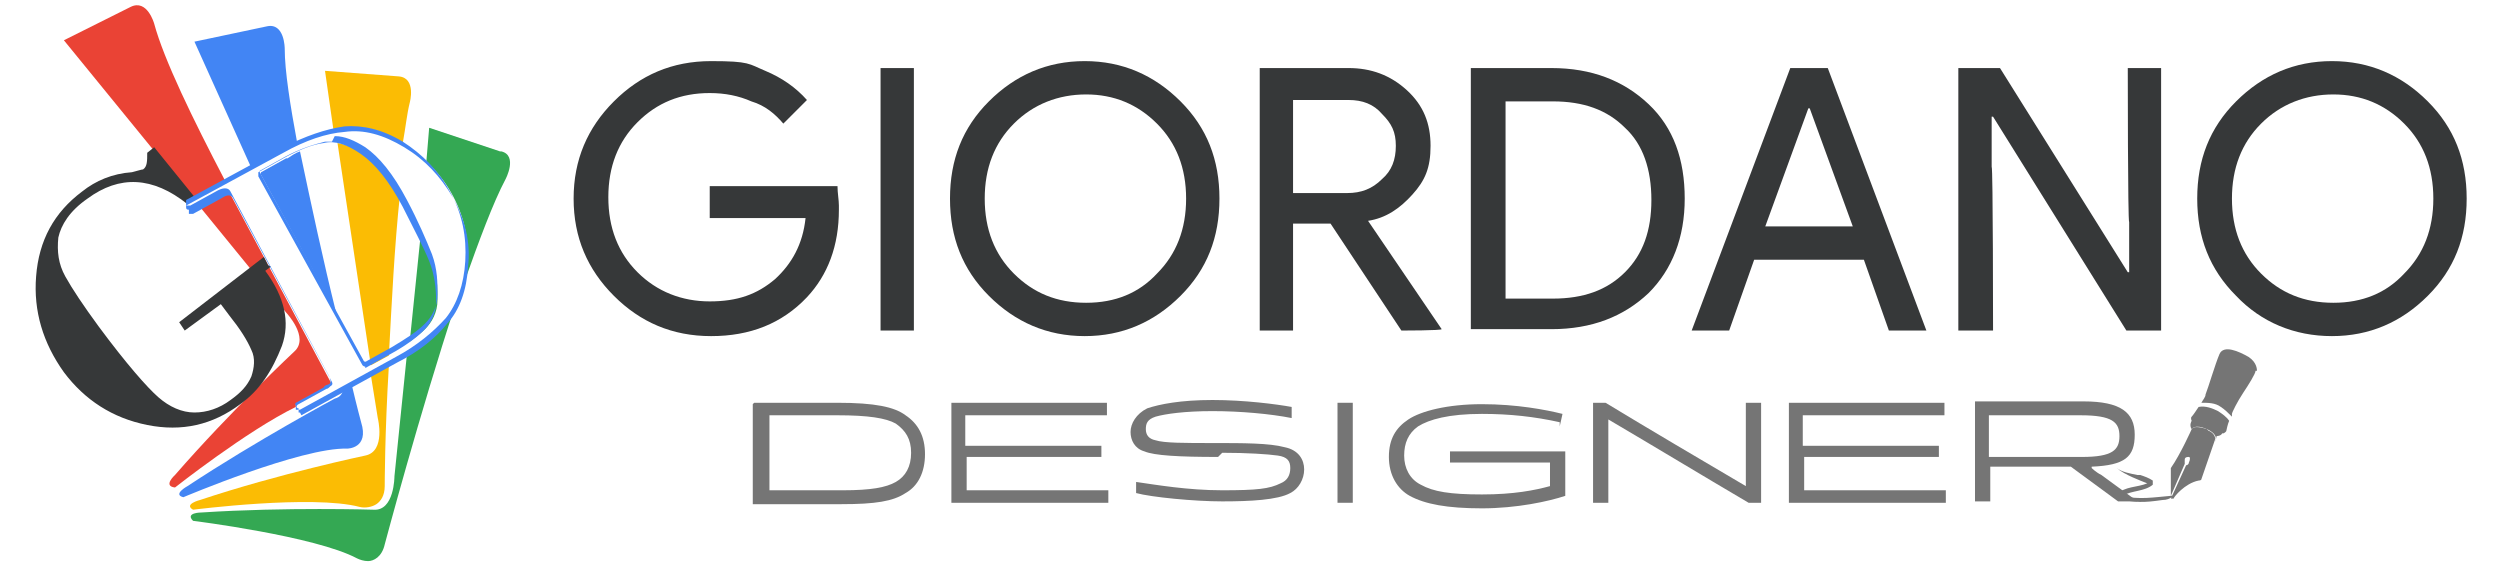
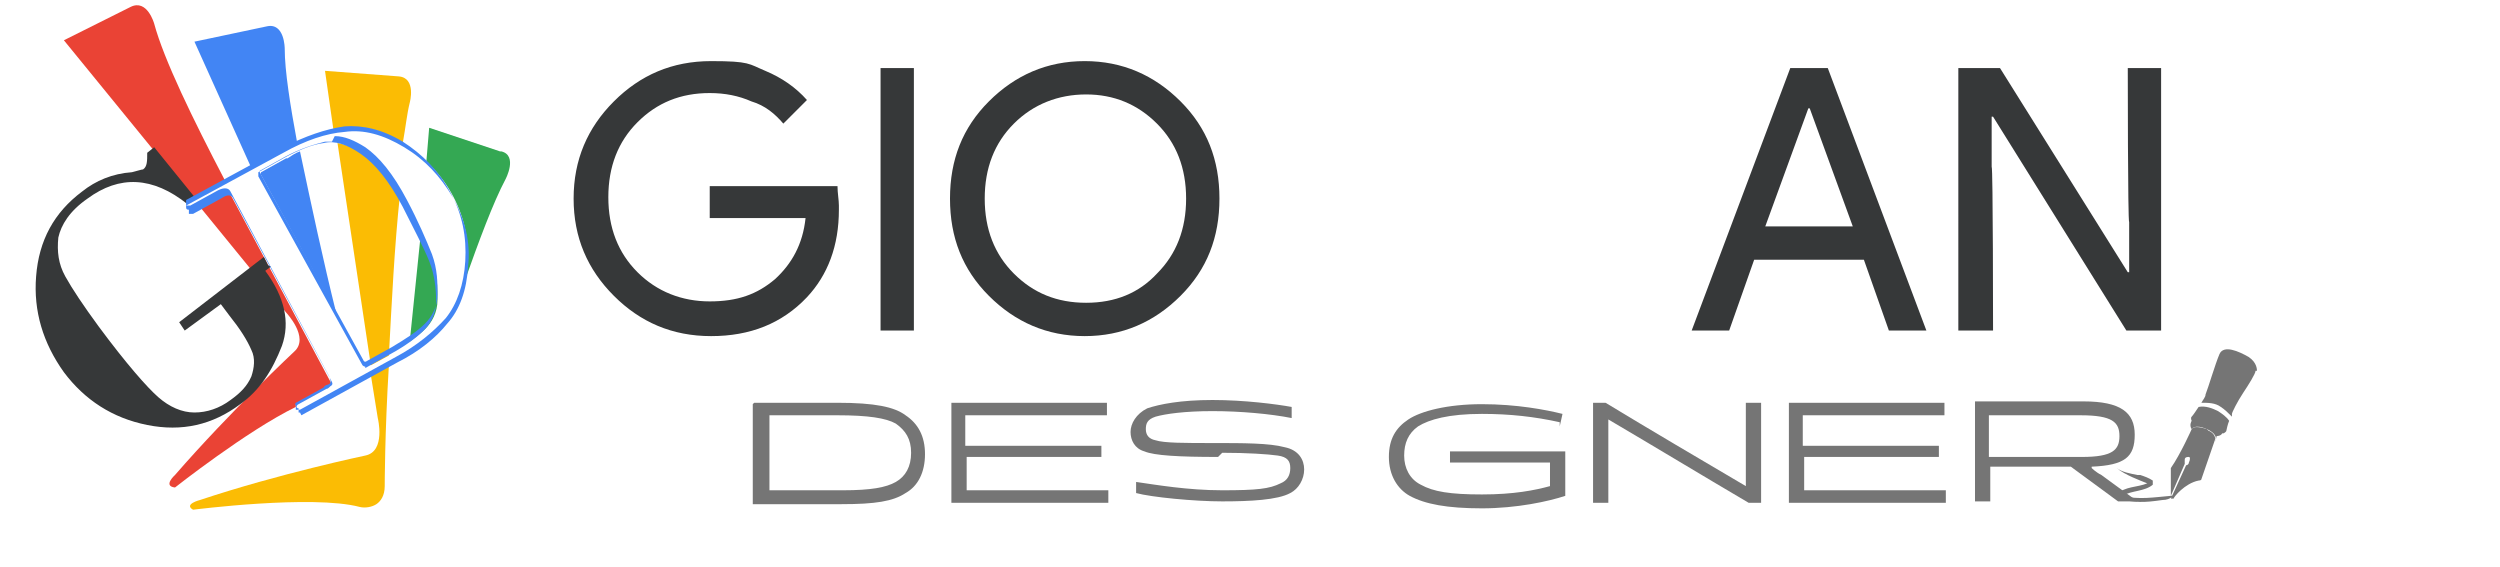
<svg xmlns="http://www.w3.org/2000/svg" id="Logo" version="1.2" viewBox="0 0 180 40.8">
  <g id="Symbol">
    <g id="Brown">
-       <path d="M32.1,23.1c-.7.9-1.6,1.6-2.8,2.4l-.9,8.8s0,2.5-1.5,2.4c0,0-6.3-.2-12.4.2,0,0-1.2,0-.6.6,0,0,8.8,1.1,11.8,2.7.2.1.5.2.8.2.4,0,1-.3,1.2-1.2,0,0,2.5-9.4,5.1-17.3-.2.4-.5.8-.7,1.2Z" fill="#34a853" />
      <path d="M31.5,21.6c0-.9,0-1.8-.4-2.9-.2-.6-.5-1.2-.8-1.9l-.8,7.8c.4-.3.8-.6,1.1-.9.5-.5.9-1.2.9-2.1Z" fill="#34a853" />
      <path d="M36,10.9l-5.1-1.7-.2,2.4c.7.7,1.3,1.4,1.8,2.3.9,1.6,1.3,3.3,1.1,5,0,.5-.1,1-.2,1.5,1.1-3.1,2.1-5.8,3-7.5,0,0,.9-1.7-.3-2Z" fill="#34a853" />
    </g>
    <g id="Grey">
      <path d="M28.7,14c-.9-1.4-1.7-2.4-2.5-2.9-.7-.5-1.3-.7-1.9-.8l2.4,16,1.3-.7c.2-3.7.4-7.9.8-11.6Z" fill="#fbbc04" />
      <path d="M27.9,26.3l-1.2.7.5,3.1s.6,2.4-.9,2.7c0,0-6.2,1.3-11.9,3.2,0,0-1.2.3-.5.7,0,0,8.6-1.1,12-.2.4.1.9,0,1.2-.2.3-.2.6-.6.6-1.3,0,0,0-3.8.3-8.7Z" fill="#fbbc04" />
      <path d="M24.8,9.2c1.4-.2,2.8.2,4.2,1.1,0,0,0,0,0,0,.2-1.1.3-2.1.5-2.9,0,0,.5-1.8-.8-1.9l-5.3-.4.6,4.2c.2,0,.5,0,.7-.1Z" fill="#fbbc04" />
    </g>
    <g id="Blue">
      <path d="M20.6,11.4l-1.8,1c0,0-.1.2,0,.2l5.4,9.9c-.9-3.6-1.8-7.8-2.6-11.6-.3.1-.6.3-.9.5Z" fill="#4285f4" />
-       <path d="M25.3,27.7l-.6.3c0,.3-.2.6-.6.7,0,0-5.6,3-10.6,6.3,0,0-1.1.6-.3.8,0,0,8.5-3.6,11.8-3.5,0,0,1.6,0,1-1.9,0,0-.3-1.1-.7-2.8Z" fill="#4285f4" />
+       <path d="M25.3,27.7l-.6.3Z" fill="#4285f4" />
      <path d="M20.4,10.8c.3-.2.7-.4,1-.5-.5-2.7-.9-5.2-.9-6.8,0,0,0-1.9-1.3-1.6l-5.2,1.1,4.1,9.1,2.3-1.3Z" fill="#4285f4" />
    </g>
    <g id="Red">
      <path d="M16.2,13c-2.3-4.4-4.4-8.7-5.1-11.3,0,0-.5-1.8-1.7-1.2l-4.8,2.4,9.3,11.4,2.3-1.2Z" fill="#ea4335" />
      <path d="M21.3,29.1l2-1.1c.6-.3.6-.2.5-.5,0,0-.2-.4,0,0l-7.1-13.3c-.2-.4-.7-.2-.9,0,0,0,0,0,0,0l-1.4.7,6.2,7.6s1.7,1.8.6,2.8c0,0-4.6,4.3-8.6,8.9,0,0-.9.8,0,.9,0,0,5.2-4.1,8.7-5.8,0,0,0,0,0,0Z" fill="#ea4335" />
    </g>
    <path id="G" d="M19.3,19.1l-.3-.6-6.1,4.7.4.6,2.6-1.9.6.8c.8,1,1.3,1.8,1.6,2.5.3.6.2,1.3,0,1.9-.3.7-.8,1.2-1.5,1.7-.8.6-1.7.9-2.6.9-.9,0-1.8-.4-2.6-1.1-.8-.7-2.3-2.4-4.3-5.1-1.1-1.5-1.9-2.7-2.4-3.6-.5-.9-.6-1.8-.5-2.8.2-.9.8-1.9,2.1-2.8,2.3-1.7,4.7-1.6,7.2.4,0,0,0,0,0-.1l.6-.3-3-3.7-.5.4c0,.6,0,1-.3,1.2-.1,0-.4.1-.8.2-1.4.1-2.6.6-3.6,1.4-2,1.5-3.1,3.5-3.3,6.1-.2,2.5.5,4.8,2,6.9,1.5,2,3.5,3.3,6,3.8,2.5.5,4.7,0,6.7-1.5,1.4-1,2.3-2.4,3-4.2.6-1.7.2-3.5-1.2-5.4l.4-.3Z" fill="#363839" />
    <g id="D">
      <path d="M21.6,29.7s0,0,0,0c0,0,0,0-.1,0v-.3c-.2,0-.2-.2,0-.3l2-1.1c.1,0,.2-.1.3-.2q.2-.1.1-.3s0,0,0,0c0,0,0,0,0,0,0,0,0,0,0,0,0,0,0,0,0,0h0s-7.1-13.2-7.1-13.2c-.2-.4-.6-.2-.9,0h0s-2,1.1-2,1.1c0,0-.1,0-.2,0,0,0,0,0-.1,0v-.3c-.2,0-.2-.1-.2-.2,0,0,0,0,0-.1l7-3.8c1.6-.9,3.1-1.4,4.4-1.5,1.4-.2,2.8.2,4.3,1.1,1.5.9,2.6,2.1,3.5,3.6.9,1.6,1.3,3.3,1.1,5-.1,1.7-.6,3.1-1.5,4.1-.8,1-2,2-3.6,2.8l-6.9,3.8s0,0,0,0ZM23.8,27.4s0,0,0,0h0s0,0,0,0c0,.2,0,.2-.2.3,0,0-.2,0-.3.2l-2,1.1c0,0-.1.1,0,.2v.3c.2,0,.2,0,.2,0,0,0,0,0,.1,0l6.9-3.8c1.5-.8,2.7-1.8,3.6-2.8.8-1,1.3-2.4,1.4-4.1.1-1.7-.2-3.4-1.1-5-.8-1.5-2-2.7-3.4-3.6-1.5-.9-2.9-1.2-4.2-1.1-1.4.2-2.8.7-4.4,1.5l-7,3.8s0,0,0,0,0,0,0,.1v.3c.2,0,.2,0,.2,0,0,0,0,0,.1,0l2-1.1c.2-.1.7-.3.9.1l7.1,13.3h0ZM26.3,26.4c0,0-.1,0-.2-.1l-7.5-13.6s0-.1,0-.2c0,0,0,0,0-.1l1.8-1c1.1-.6,2.1-1,2.9-1.1.8-.2,1.7.1,2.7.8,1,.7,2,1.9,3,3.8.8,1.6,1.5,2.9,1.9,3.9.4,1,.5,2,.5,2.9,0,.9-.4,1.6-.9,2.1-.5.5-1.3,1.1-2.4,1.7l-1.8,1s0,0,0,0ZM23.9,10.2c-.2,0-.3,0-.5,0-.8.2-1.8.5-2.9,1.1l-1.8,1s0,0,0,0,0,0,0,.1l7.5,13.6c0,0,.1.1.2,0l1.8-1c1-.6,1.8-1.1,2.4-1.7.5-.5.9-1.2.9-2.1,0-.9,0-1.8-.4-2.9-.4-1-1-2.4-1.8-3.9-1-1.9-2-3.1-3-3.8-.8-.5-1.5-.8-2.2-.8Z" fill="#4285f4" />
    </g>
  </g>
  <g>
    <g id="Designer">
      <g>
        <path d="M162.5,26.7c0-.1,0-.6-.6-1-.7-.4-1.8-.9-2.1-.2-.3.7-.8,2.4-1,2.9,0,.2-.2.4-.3.6.5,0,1,0,1.4.3.3.2.5.4.8.7,0-.1,0-.2,0-.2,0-.1.4-.9.8-1.5.4-.6.9-1.4.9-1.6Z" fill="#757575" />
        <path d="M159.6,31.4s.3,0,.4-.2c0,0,0,0,.1,0,0,0,.2-.1.2-.2,0,0,.1-.5.2-.7-.2-.3-.5-.5-.8-.7-.4-.2-.9-.4-1.4-.3-.2.3-.4.6-.5.7-.1.1,0,.3,0,.3,0,0-.2.3,0,.6,0,0,.2-.4,1.1,0,.9.4.6.9.6.9Z" fill="#757575" />
        <path d="M158.9,30.9c-.6-.2-1-.2-1.1,0,0,0-.8,1.8-1.5,2.8,0,0,0,0,0,.5,0,.5,0,.6,0,1.5,0,0,0,0,0,0-1.2.1-2.3.3-3.5,0,.7-.4,1.6-.3,2.2-.8,0,0,0-.2,0-.3-.3-.2-.6-.3-.9-.4,0,0,0,0,0,0,0,0-.1,0-.2,0-.5-.1-1.1-.2-1.5-.5.6.5,1.7.9,2.2,1.1-.7.3-1.6.2-2.2.8,0,0,0,.3,0,.3,1.4.3,1.9.3,3.3.1.6,0,.9-.4.6-.3,0,0,0,0,0,0l1-2.3c0,0,0-.2,0-.3,0-.2.2-.2.3-.2.1,0,.1.2,0,.4,0,.1-.1.2-.2.2l-1.1,2.4s0,0,.2,0c0-.1.8-1.1,1.8-1.3,0,0,.2,0,.2-.1l1-2.9s0-.4-.5-.6Z" fill="#757575" />
      </g>
      <g>
        <path d="M54.3,29h6c2.7,0,4.1.3,4.9.9.9.6,1.4,1.5,1.4,2.8s-.5,2.3-1.4,2.8c-.9.6-2.2.8-4.6.8h-6.4v-7.2ZM55.4,35.3h5.3c2,0,3.1-.2,3.8-.6.7-.4,1.1-1.1,1.1-2.1s-.4-1.6-1.1-2.1c-.7-.4-2-.6-4.2-.6h-4.9v5.4Z" fill="#757575" />
        <path d="M69.6,32.9v2.4h10.2v.9h-11.3v-7.2h11.2v.9h-10.2v2.2h9.8v.8h-9.8Z" fill="#757575" />
        <path d="M87.7,32.9c-2.8,0-4.6-.1-5.3-.4-.7-.2-1-.8-1-1.4s.4-1.3,1.2-1.7c.9-.3,2.4-.6,4.7-.6s4.6.3,5.7.5v.8c-1.5-.3-3.7-.5-5.7-.5s-3.4.2-4.1.4c-.6.2-.7.5-.7.9s.2.7.7.8c.6.2,2.1.2,4.2.2s4,0,5.1.3c1,.2,1.4.9,1.4,1.6s-.4,1.4-1,1.7c-.9.5-2.9.6-4.9.6s-5.1-.3-6.2-.6v-.8c1.4.2,3.7.6,6.2.6s3.4-.1,4.2-.5c.5-.2.7-.6.7-1.1s-.2-.8-.9-.9c-.7-.1-2.2-.2-4-.2Z" fill="#757575" />
-         <path d="M97.4,36.2h-1.1v-7.2h1.1v7.2Z" fill="#757575" />
        <path d="M112.3,30.4c-1.8-.4-3.6-.6-5.6-.6-2.4,0-3.8.4-4.6.9-.7.5-1,1.2-1,2.1s.4,1.7,1.2,2.1c.9.5,2.1.7,4.4.7s3.8-.3,4.9-.6v-1.7h-7.2v-.8h8.3v3.2c-1.2.4-3.5.9-6,.9s-4.1-.3-5.2-.9c-.9-.5-1.5-1.5-1.5-2.8s.5-2.1,1.4-2.7c.9-.6,2.8-1.1,5.3-1.1s4.6.4,5.8.7l-.2.9Z" fill="#757575" />
        <path d="M115.8,30.2h0v6h-1.1v-7.2h.9c3.3,2,6.7,4,10.1,6h0v-6h1.1v7.2h-.9c-3.4-2-6.7-4-10.1-6Z" fill="#757575" />
        <path d="M129.9,32.9v2.4h10.2v.9h-11.3v-7.2h11.2v.9h-10.2v2.2h9.8v.8h-9.8Z" fill="#757575" />
        <path d="M150.6,33.7h0s.3.3.7.5l2.6,1.9h0c0,0-1.4,0-1.4,0l-3.4-2.5h-5.8v2.5h-1.1v-7.2h7.8c2.7,0,3.7.8,3.7,2.4s-.7,2.2-3.1,2.3ZM143.2,32.9h6.7c2.2,0,2.7-.5,2.7-1.5s-.5-1.5-2.8-1.5h-6.6v3Z" fill="#757575" />
      </g>
    </g>
    <g>
      <path d="M60.4,15.1c0,2.6-.8,4.7-2.3,6.3-1.8,1.9-4.1,2.8-6.9,2.8s-5.1-1-7-2.9c-1.9-1.9-2.9-4.2-2.9-7s1-5.1,2.9-7c1.9-1.9,4.2-2.9,7-2.9s2.7.2,3.9.7c1.2.5,2.2,1.2,3,2.1l-1.7,1.7c-.6-.7-1.3-1.3-2.3-1.6-.9-.4-1.9-.6-3-.6-2.1,0-3.8.7-5.2,2.1-1.4,1.4-2.1,3.2-2.1,5.4s.7,4,2.1,5.4c1.4,1.4,3.2,2.1,5.2,2.1s3.4-.5,4.7-1.6c1.2-1.1,2-2.5,2.2-4.4h-6.9v-2.3h9.2c0,.5.1,1,.1,1.4Z" fill="#363839" />
      <path d="M65.8,23.8h-2.4V4.9h2.4v18.9Z" fill="#363839" />
      <path d="M87.8,14.3c0,2.8-.9,5.1-2.8,7-1.9,1.9-4.2,2.9-6.9,2.9s-5-1-6.9-2.9c-1.9-1.9-2.8-4.2-2.8-7s.9-5.1,2.8-7c1.9-1.9,4.2-2.9,6.9-2.9s5,1,6.9,2.9c1.9,1.9,2.8,4.2,2.8,7ZM70.9,14.3c0,2.2.7,4,2.1,5.4,1.4,1.4,3.1,2.1,5.2,2.1s3.8-.7,5.1-2.1c1.4-1.4,2.1-3.2,2.1-5.4s-.7-4-2.1-5.4c-1.4-1.4-3.1-2.1-5.1-2.1s-3.8.7-5.2,2.1c-1.4,1.4-2.1,3.2-2.1,5.4Z" fill="#363839" />
-       <path d="M93.1,23.8h-2.4V4.9h6.4c1.6,0,3,.5,4.2,1.6,1.2,1.1,1.7,2.4,1.7,4s-.4,2.5-1.3,3.5c-.9,1-1.9,1.7-3.2,1.9h0c0,0,5.3,7.8,5.3,7.8h0c0,.1-2.9.1-2.9.1l-5.1-7.7h-2.7v7.7ZM93.1,7.2v6.7h3.9c1,0,1.8-.3,2.5-1,.7-.6,1-1.4,1-2.4s-.3-1.6-1-2.3c-.6-.7-1.4-1-2.4-1h-4.1Z" fill="#363839" />
-       <path d="M105.9,23.8V4.9h5.8c2.9,0,5.2.9,7,2.6,1.8,1.7,2.6,4,2.6,6.8s-.9,5.1-2.6,6.8c-1.8,1.7-4.1,2.6-7,2.6h-5.8ZM108.4,7.2v14.3h3.4c2.2,0,3.9-.6,5.2-1.9,1.3-1.3,1.9-3,1.9-5.2s-.6-4-1.9-5.2c-1.3-1.3-3-1.9-5.2-1.9h-3.4Z" fill="#363839" />
      <path d="M124.5,23.8h-2.7l7.1-18.9h2.7l7.1,18.9h-2.7l-1.8-5.1h-7.9l-1.8,5.1ZM130.2,7.8l-3.1,8.5h6.3l-3.1-8.5h-.1Z" fill="#363839" />
      <path d="M143.4,23.8h-2.4V4.9h3l9.2,14.7h.1v-3.6c-.1,0-.1-11.1-.1-11.1h2.4v18.9h-2.5l-9.6-15.4h-.1v3.6c.1,0,.1,11.8.1,11.8Z" fill="#363839" />
-       <path d="M177.6,14.3c0,2.8-.9,5.1-2.8,7-1.9,1.9-4.2,2.9-6.9,2.9s-5.1-1-6.9-2.9c-1.9-1.9-2.8-4.2-2.8-7s.9-5.1,2.8-7c1.9-1.9,4.2-2.9,6.9-2.9s5,1,6.9,2.9c1.9,1.9,2.8,4.2,2.8,7ZM160.7,14.3c0,2.2.7,4,2.1,5.4,1.4,1.4,3.1,2.1,5.2,2.1s3.8-.7,5.1-2.1c1.4-1.4,2.1-3.2,2.1-5.4s-.7-4-2.1-5.4c-1.4-1.4-3.1-2.1-5.1-2.1s-3.8.7-5.2,2.1c-1.4,1.4-2.1,3.2-2.1,5.4Z" fill="#363839" />
    </g>
  </g>
</svg>